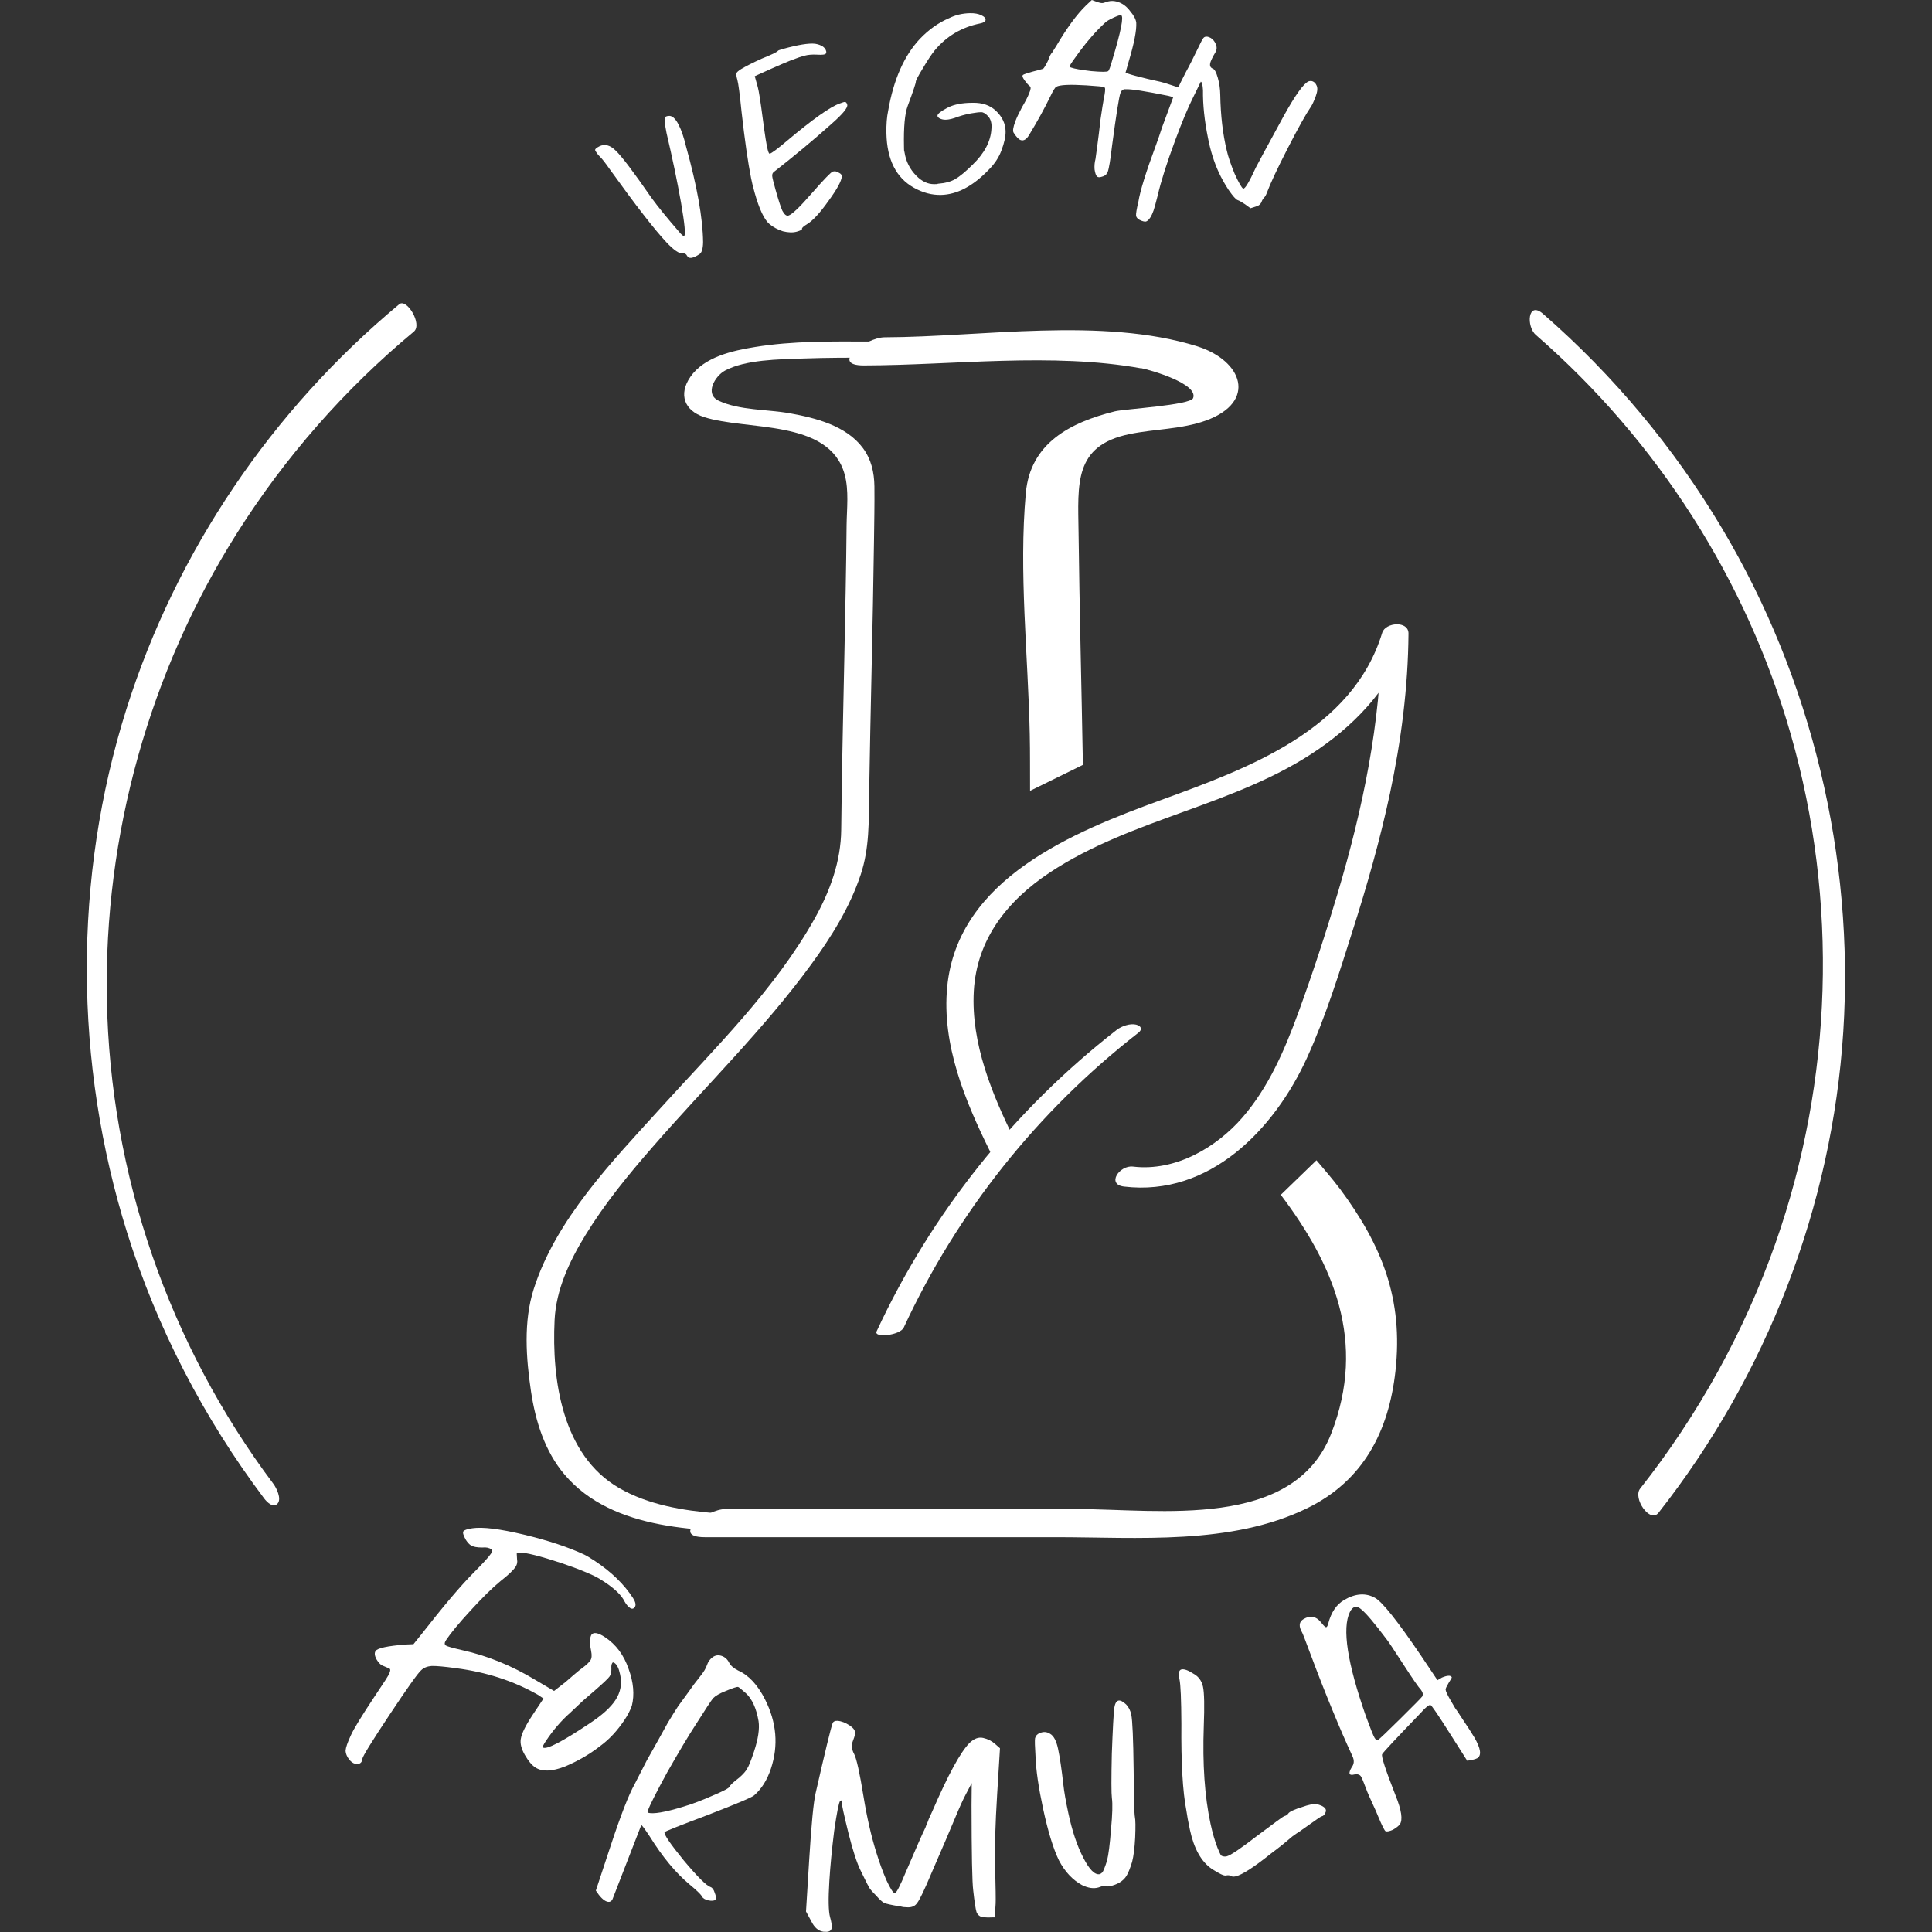
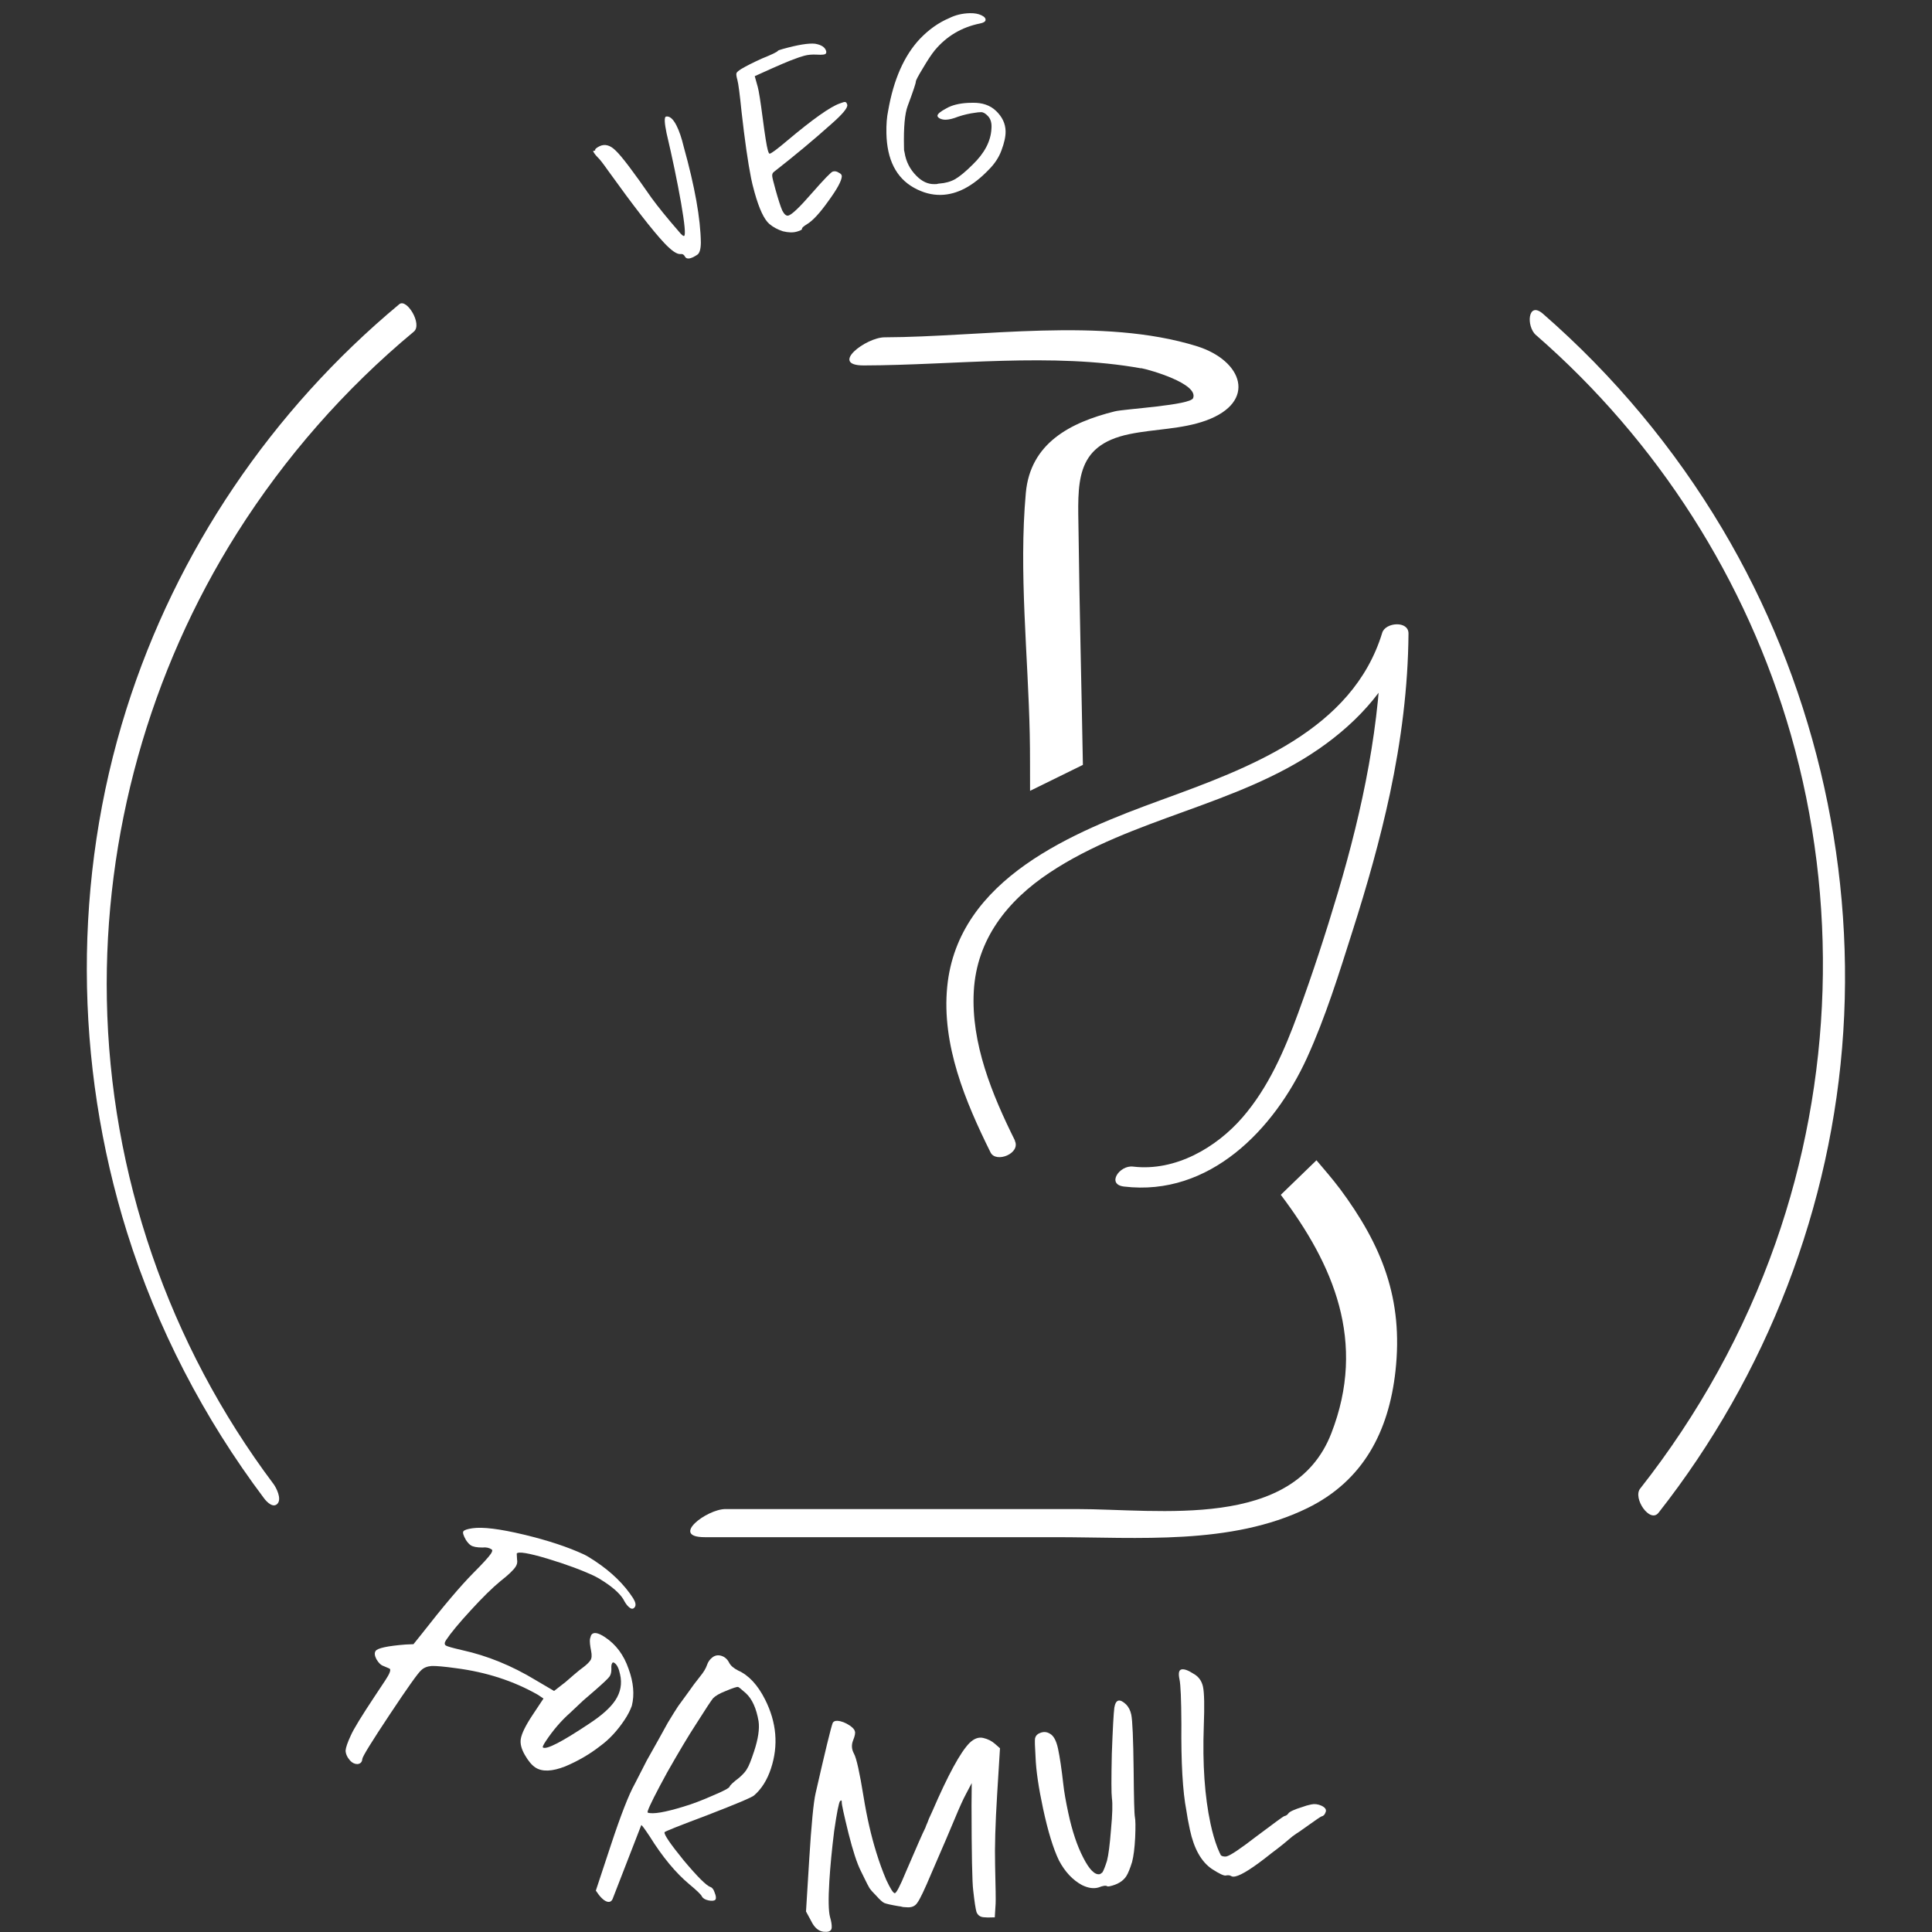
<svg xmlns="http://www.w3.org/2000/svg" width="100%" height="100%" viewBox="0 0 4167 4167" version="1.1" xml:space="preserve" style="fill-rule:evenodd;clip-rule:evenodd;stroke-linejoin:round;stroke-miterlimit:2;">
  <rect x="0" y="0" width="4167" height="4167" fill="#333333" stroke="none" />
  <g>
    <path d="M1337.36,3611.16c-2.566,-12.692 -6.621,-20.873 -12.173,-24.545c-2.079,-1.397 -3.58,-1.397 -4.501,-0c-1.844,2.754 -2.527,6.825 -2.056,12.133c0.244,7.144 -1.014,12.811 -3.776,16.962c-2.765,4.151 -13.597,14.448 -32.503,30.891c-2.076,1.637 -10.257,8.701 -24.554,21.193c-13.597,12.932 -22.933,21.752 -28.005,26.382c-19.365,17.122 -36.874,37.476 -52.536,61.064c-5.523,8.302 -7.595,12.931 -6.206,13.849c7.631,5.069 41.081,-12.213 100.353,-51.805c26.521,-17.361 45.08,-34.044 55.672,-49.969c11.515,-17.361 14.943,-36.079 10.285,-56.155Zm-77.396,-258.25c5.317,2.531 13.179,7.252 23.584,14.153c35.373,23.508 62.677,50.128 81.898,79.862c5.328,8.541 6.613,14.887 3.847,19.038c-2.761,4.151 -6.226,4.869 -10.384,2.115c-4.163,-2.754 -8.098,-7.383 -11.806,-13.849c-6.258,-13.131 -20.491,-27.1 -42.685,-41.827c-9.02,-5.987 -16.184,-10.257 -21.501,-12.772c-26.58,-12.651 -60.669,-25.303 -102.256,-37.915c-40.897,-12.153 -62.96,-15.805 -66.185,-10.948l0.718,12.464c1.166,5.788 0.136,11.096 -3.085,15.925c-5.069,7.663 -15.9,17.96 -32.504,30.891c-17.521,14.368 -39.073,35.521 -64.652,63.539c-25.116,27.299 -42.741,48.572 -52.874,63.818c-3.684,5.548 -3.792,9.499 -0.324,11.774c2.774,1.876 14.56,5.189 35.35,9.978c54.06,11.933 106.755,33.406 158.076,64.496l39.88,23.468l24.904,-19.436c2.535,-2.315 8.414,-7.424 17.637,-15.286c9.22,-7.863 15.677,-13.091 19.369,-15.606c7.839,-5.787 13.37,-11.135 16.595,-15.964c2.762,-4.191 3.213,-10.896 1.345,-20.116c-2.331,-11.534 -3.153,-20.075 -2.474,-25.623c1.377,-5.068 2.295,-7.982 2.758,-8.66c4.601,-6.945 14.535,-5.348 29.797,4.789c23.584,15.645 40.486,38.355 50.704,68.129c10.676,29.095 13.039,55.636 7.08,79.662c-3.444,9.699 -8.621,19.757 -15.53,30.173c-15.657,23.588 -33.17,42.426 -52.543,56.555c-22.825,17.84 -48.085,32.527 -75.771,44.141c-28.385,11.136 -49.857,11.854 -64.425,2.196c-7.631,-5.069 -15.154,-14.049 -22.57,-26.98c-7.411,-12.892 -10.321,-24.346 -8.725,-34.284c1.824,-11.774 10.338,-29.096 25.536,-52.005l23.484,-35.361l-12.485,-8.302c-52.248,-29.694 -111.053,-48.731 -176.424,-57.152c-24.713,-3.433 -42.15,-4.989 -52.311,-4.75c-9.467,0.718 -16.967,3.752 -22.498,9.06c-7.148,6.226 -29.83,38.155 -68.053,95.747c-38.686,58.231 -58.37,90.16 -59.049,95.707c-0.451,6.705 -3.907,10.377 -10.373,11.096c-6.002,-0 -11.318,-2.515 -15.948,-7.583c-6.246,-7.145 -9.495,-14.289 -9.739,-21.473c0.448,-6.705 4.239,-17.68 11.367,-32.927c5.747,-13.17 22.897,-41.268 51.45,-84.252l22.797,-34.364c9.671,-14.567 12.772,-22.989 9.303,-25.304c-0.694,-0.439 -4.968,-2.275 -12.827,-5.507c-5.775,-1.836 -10.984,-6.785 -15.617,-14.847c-3.94,-7.623 -4.526,-13.53 -1.764,-17.681c4.142,-6.226 25.726,-10.896 64.748,-13.969l16.97,-0.718l17.278,-21.513c46.764,-59.906 83.857,-103.729 111.284,-131.507c20.974,-21.033 33.765,-35.046 38.371,-41.983c3.221,-4.857 3.791,-7.974 1.712,-9.359c-5.548,-3.684 -12.133,-5.057 -19.752,-4.119c-12.009,0.024 -20.439,-1.576 -25.296,-4.797c-3.468,-2.303 -6.94,-6.107 -10.413,-11.411c-5.559,-9.69 -7.419,-15.921 -5.579,-18.694c1.844,-2.778 8.305,-4.981 19.385,-6.622c22.162,-3.272 59.12,1.274 110.873,13.642c51.749,12.373 95.193,26.721 130.322,43.048Z" style="fill:#fff;fill-rule:nonzero;" />
    <path d="M1608.69,3651.95c-9.499,-8.422 -15.038,-12.892 -16.619,-13.411c-2.371,-0.758 -11.71,2.275 -28.018,9.18c-12.101,4.749 -20.777,9.778 -26.03,15.047c-4.462,5.547 -16.786,24.266 -36.981,56.195c-16.001,24.505 -36.579,58.949 -61.743,103.21c-24.374,44.581 -38.391,72.399 -42.051,83.455c-0.782,2.354 -0.778,3.671 0.012,3.951c11.068,3.672 36.595,-0.639 76.586,-12.852c19.469,-5.827 40.514,-13.769 63.132,-23.827c23.408,-9.818 35.632,-16.283 36.678,-19.436c1.046,-3.193 8.006,-9.659 20.886,-19.437c8.668,-7.663 14.312,-14.129 16.93,-19.397c3.412,-4.989 8.381,-17.401 14.915,-37.157c8.884,-26.861 12.121,-48.612 9.71,-65.176c-4.809,-27.898 -13.945,-48.013 -27.407,-60.345Zm-83.877,-60.626c2.351,-7.104 6.417,-12.771 12.197,-17.002c5.783,-4.23 12.232,-5.188 19.345,-2.834c7.116,2.355 12.528,7.224 16.232,14.568c3.172,6.306 9.638,11.973 19.392,16.962c22.933,10.178 42.338,31.091 58.219,62.621c24.873,49.45 29.079,99.06 12.616,148.869c-8.098,24.506 -20.159,43.783 -36.188,57.752c-3.939,3.951 -37.077,18 -99.419,42.106c-62.078,23.348 -93.38,35.801 -93.903,37.397c-1.564,4.71 12.309,25.104 41.624,61.104c29.578,35.202 48.715,54.24 57.412,57.113c3.955,1.317 6.992,5.388 9.116,12.213c2.913,7.104 3.452,12.093 1.616,15.007c-2.626,2.634 -7.627,3.193 -15.003,1.636c-7.375,-1.596 -12.121,-4.47 -14.24,-8.661c-2.115,-4.23 -11.091,-12.891 -26.92,-26.022c-29.554,-24.665 -58.075,-59.068 -85.57,-103.25c-11.103,-16.803 -17.178,-24.945 -18.231,-24.426l-61.994,159.725c-2.623,5.268 -6.698,6.984 -12.233,5.149c-7.112,-2.355 -15.031,-10.218 -23.755,-23.628l32.531,-98.421c21.425,-64.856 38.563,-108.718 51.406,-131.667c5.236,-10.537 13.885,-27.419 25.938,-50.608c12.844,-22.949 21.361,-38.115 25.555,-45.499c4.195,-7.383 10.745,-19.237 19.657,-35.601c9.702,-16.084 17.174,-28.057 22.422,-35.96c6.298,-8.461 13.514,-18.359 21.644,-29.694c8.397,-12.133 17.054,-23.747 25.978,-34.802c7.352,-8.98 12.201,-17.042 14.556,-24.147Z" style="fill:#fff;fill-rule:nonzero;" />
    <path d="M1796.05,3715.92c1.868,-3.232 5.292,-4.669 10.281,-4.39c8.309,0.519 17.27,3.991 26.884,10.417c6.394,4.59 9.902,8.541 10.529,11.933c1.457,3.433 0.215,10.018 -3.724,19.796c-3.939,9.739 -3.285,19.397 1.968,28.896c5.256,9.499 12.109,40.35 20.566,92.594c7.256,44.661 16.455,84.852 27.599,120.572c6.246,20.435 13.378,40.031 21.392,58.909c8.844,18.878 14.931,28.417 18.251,28.657c3.325,0.199 11.363,-15.167 24.115,-46.098c23.38,-54.439 36.962,-85.29 40.749,-92.554c0.934,-1.636 1.916,-4.071 2.954,-7.344c1.919,-4.031 3.887,-8.94 5.911,-14.647c2.901,-6.506 5.312,-11.774 7.231,-15.805c34.057,-78.825 60.869,-128.075 80.434,-147.712c9.758,-9.419 19.568,-12.971 29.438,-10.696c9.87,2.275 18.367,6.545 25.488,12.851l10.68,9.42l-6.151,99.698c-3.899,63.179 -5.364,113.947 -4.398,152.381c1.182,48.452 1.569,76.031 1.158,82.656l-1.844,29.934l-15.035,0.319l-8.728,-0.519c-7.48,-0.479 -12.676,-4.15 -15.59,-10.975c-2.083,-6.825 -4.458,-22.391 -7.128,-46.736c-2.299,-16.843 -3.516,-78.227 -3.652,-184.191l0.427,-47.494l-12.755,24.226c-5.652,10.496 -13.379,27.539 -23.177,51.126c-9.742,22.75 -16.092,37.796 -19.049,45.1c-10.729,25.224 -21.437,50.009 -32.113,74.355c-14.671,34.962 -24.729,56.035 -30.177,63.219c-4.618,7.224 -11.91,10.537 -21.883,9.898c-1.665,-0.08 -4.57,-0.279 -8.725,-0.519c-4.107,-1.077 -7.404,-1.716 -9.898,-1.876c-15.685,-2.634 -25.97,-4.949 -30.855,-6.904c-4.051,-1.916 -9.978,-7.304 -17.777,-16.124c-6.29,-6.227 -10.967,-11.495 -14.033,-15.885c-3.017,-5.189 -6.373,-11.654 -10.065,-19.357c-3.696,-7.743 -6.661,-13.769 -8.897,-18.08c-8.169,-16.364 -16.942,-43.184 -26.321,-80.461c-10.002,-40.67 -14.879,-63.06 -14.623,-67.211c0.259,-4.15 -0.938,-5.068 -3.585,-2.714c-2.698,3.153 -6.94,24.586 -12.723,64.258c-4.953,39.751 -8.429,75.831 -10.429,108.239c-2.411,39.033 -1.924,64.936 1.465,77.667c2.758,9.34 3.959,16.923 3.6,22.75c-0.411,6.625 -5.185,9.658 -14.328,9.099l-3.74,-0.199c-10.752,-1.517 -19.457,-9.14 -26.114,-22.909l-11.235,-20.714l6.841,-110.953c4.769,-77.269 9.403,-125.362 13.909,-144.28c20.598,-90.479 32.891,-141.046 36.882,-151.623Z" style="fill:#fff;fill-rule:nonzero;" />
    <path d="M2403.46,3682.92c3.014,-17.641 11.475,-19.916 25.38,-6.705c5.468,5.627 9.168,12.931 11.091,21.871c2.627,12.213 4.335,51.885 5.133,118.976c0.563,62.062 1.453,95.946 2.678,101.614c1.401,6.545 1.612,21.392 0.639,44.581c-1.15,22.39 -3.349,39.911 -6.598,52.523c-4.526,14.607 -8.704,24.864 -12.54,30.811c-7.032,10.856 -19.093,18.16 -36.187,21.832c-2.443,0.519 -4.159,0.439 -5.145,-0.2c-2.969,-1.916 -9.16,-0.998 -18.579,2.714c-10.409,3.113 -22.27,1.397 -35.593,-5.108c-20.243,-10.976 -36.826,-28.697 -49.753,-53.162c-12.285,-25.464 -23.675,-62.621 -34.176,-111.473c-9.794,-45.578 -15.226,-82.736 -16.292,-111.472c-1.468,-22.669 -1.824,-36.239 -1.069,-40.629c1.389,-5.428 4.849,-9.14 10.373,-11.176c7.79,-3.392 15.146,-2.833 22.067,1.637c7.738,4.31 13.442,15.006 17.117,32.088c3.848,17.921 7.643,43.504 11.387,76.75c1.696,15.805 5.344,36.758 10.944,62.78c8.222,38.275 18.882,70.045 31.981,95.348c13.278,26.102 25.204,37.996 35.788,35.721c0.814,-0.16 2.674,-1.397 5.58,-3.752c2.554,-3.951 5.867,-12.332 9.93,-25.104c3.248,-12.652 6.11,-34.962 8.593,-67.011c3.121,-33.046 3.775,-55.756 1.963,-68.128c-1.285,-9.938 -1.333,-41.867 -0.143,-95.788c1.999,-54.079 3.811,-87.246 5.431,-99.538Zm446.779,234.838c-1.628,0.359 -10.927,6.625 -27.902,18.798c-16.974,12.133 -25.866,18.319 -26.68,18.479l-7.759,5.508c-4.362,3.512 -11.219,9.219 -20.578,17.201c-8.717,6.985 -17.118,13.49 -25.196,19.477c-37.78,30.253 -63.591,46.856 -77.428,49.849c-4.071,0.878 -7.093,0.679 -9.072,-0.598c-2.966,-1.916 -6.893,-2.355 -11.778,-1.318c-4.067,0.879 -14.017,-3.791 -29.838,-14.008c-22.925,-15.526 -38.757,-43.623 -47.506,-84.333c-3.672,-17.082 -6.242,-31.011 -7.703,-41.787c-7.93,-40.869 -11.518,-103.131 -10.756,-186.745c-0.263,-52.723 -1.62,-84.811 -4.071,-96.186c-2.798,-13.051 -1.349,-20.155 4.35,-21.392c5.696,-1.238 13.985,1.676 24.865,8.7c11.519,6.067 18.675,15.566 21.476,28.617c2.798,13.011 3.369,41.427 1.709,85.21c-2.918,81.539 1.923,151.623 14.523,210.213c4.199,19.556 9.18,36.758 14.947,51.725c3.552,8.581 5.999,14.049 7.336,16.284c2.155,2.115 5.759,3.033 10.82,2.793l1.221,-0.239c8.138,-1.756 29.734,-16.204 64.784,-43.304c38.127,-28.656 58.007,-43.144 59.635,-43.503c4.071,-0.878 7.065,-2.794 8.98,-5.747c2.559,-3.952 13.024,-8.781 31.395,-14.408c4.709,-1.876 10.728,-3.592 18.052,-5.149c7.327,-1.596 14.771,-0.638 22.334,2.834c8.549,4.151 11.315,9.06 8.293,14.847c-1.564,4.59 -4.382,7.304 -8.453,8.182Z" style="fill:#fff;fill-rule:nonzero;" />
-     <path d="M2935.08,3470.31c-9.483,-7.942 -17.362,-5.747 -23.628,6.626c-17.074,35.082 -5.567,109.915 34.515,224.421c9.579,26.221 15.845,41.867 18.791,46.895c2.526,4.311 5.228,5.588 8.098,3.912c2.873,-1.676 18.666,-16.723 47.378,-45.14c28.713,-28.377 44.442,-44.381 47.191,-47.893c2.331,-4.271 1.453,-9.06 -2.634,-14.408c-4.805,-4.87 -17.397,-23.069 -37.776,-54.559c-20.801,-32.208 -32.823,-50.248 -36.068,-54.16c-26.62,-35.521 -45.243,-57.432 -55.867,-65.694Zm-126.475,50.967c-7.998,-13.65 -6.969,-23.428 3.085,-29.295c14.368,-8.421 26.84,-6.106 37.413,7.025c3.668,4.589 6.489,7.782 8.469,9.498c1.56,0.998 2.702,1.318 3.42,0.879c1.437,-0.839 2.75,-3.513 3.94,-8.102c6.246,-23.907 17.628,-40.71 34.152,-50.408c24.421,-14.289 46.716,-15.765 66.875,-4.431c15.901,9.02 49.095,50.847 99.587,125.481l34.802,51.965l9.699,-5.667c11.618,-4.87 18.69,-5.149 21.217,-0.839c0.419,0.719 -1.908,4.949 -6.989,12.772c-4.358,7.384 -6.478,12.013 -6.354,13.849c0.248,3.712 3.947,11.694 11.104,23.907c1.684,2.874 4.841,8.262 9.47,16.164c4.93,6.745 8.657,12.293 11.184,16.603c14.906,22.151 24.884,37.517 29.937,46.138c14.312,24.425 16.439,39.592 6.382,45.499c-2.155,1.237 -5.807,2.434 -10.96,3.512l-10.516,1.836l-37.513,-59.109c-25.431,-40.111 -39.289,-60.426 -41.568,-61.024c-3.416,-0.918 -10.329,4.59 -20.734,16.483c-53.409,55.437 -81.279,85.251 -83.606,89.521c-2.33,4.271 7.288,33.845 28.852,88.763c12.951,31.969 16.017,52.842 9.204,62.66c-2.75,3.513 -7.715,7.384 -14.899,11.615c-6.885,3.073 -12.037,4.15 -15.458,3.272c-2.279,-0.598 -8.082,-12.173 -17.417,-34.683c-1.808,-4.709 -4.666,-11.255 -8.581,-19.596c-3.911,-8.302 -7.192,-15.565 -9.842,-21.712c-3.069,-6.904 -5.296,-12.332 -6.685,-16.363c-5.001,-13.45 -8.553,-21.991 -10.657,-25.583c-2.526,-4.311 -7.295,-5.867 -14.304,-4.67c-11.742,3.033 -13.757,-2.036 -6.054,-15.246c5.499,-7.104 6.082,-15.166 1.752,-24.186c-14.388,-31.131 -28.265,-63.06 -41.636,-95.748c-16.439,-39.592 -33.062,-81.977 -49.877,-127.117c-10.002,-26.94 -15.633,-41.508 -16.894,-43.663Z" style="fill:#fff;fill-rule:nonzero;" />
-     <path d="M1949.32,2863.18c115.304,-249.114 289.257,-467.006 505.812,-635.611c10.037,-7.803 5.799,-14.943 -4.686,-17.617c-12.712,-3.344 -31.666,3.345 -41.703,11.151c-221.907,172.617 -399.875,395.641 -518.077,650.55c-6.693,14.5 50.624,8.924 58.654,-8.473Z" style="fill:#fff;fill-rule:nonzero;" />
    <path d="M2189.07,2459.95c-49.063,-98.576 -95.005,-209.642 -88.763,-322.044c6.246,-112.402 72.93,-195.589 163.253,-255.579c178.863,-118.872 402.554,-144.072 580.298,-266.512c86.756,-59.771 161.469,-141.174 192.469,-243.762l-56.646,-1.784c-1.561,188.676 -40.367,374.004 -93.892,554.208c-26.094,87.645 -54.419,174.624 -85.865,260.489c-29.215,79.838 -63.782,160.128 -119.985,225.027c-56.199,64.9 -144.738,117.084 -236.179,106.156c-29.215,-3.568 -57.987,38.583 -19.401,43.045c184.438,22.079 324.048,-123.107 394.523,-277.439c40.143,-88.093 69.134,-181.76 98.353,-273.868c31.223,-97.686 59.32,-196.483 80.733,-296.62c24.086,-113.516 39.029,-228.596 39.919,-344.79c0.224,-28.325 -49.733,-24.31 -56.646,-1.784c-64.229,210.979 -289.927,292.602 -477.043,360.846c-187.113,68.248 -438.234,168.605 -461.207,402.553c-12.265,125.342 39.029,247.777 93.448,357.505c11.818,23.863 66.013,2.008 52.184,-25.647l0.447,0Z" style="fill:#fff;fill-rule:nonzero;" />
-     <path d="M2250.37,740.218c-124.448,0 -248.667,-3.125 -372.891,-3.568c-82.74,-0.223 -167.264,-1.564 -249.114,11.818c-48.173,7.807 -109.505,21.189 -139.391,64.453c-26.09,37.916 -12.711,72.706 29.219,86.531c91.437,29.886 270.3,3.569 303.53,123.554c9.59,34.571 4.685,74.267 4.238,109.728c-0.447,47.059 -1.113,94.115 -2.007,141.174c-1.784,98.796 -4.015,197.373 -6.023,296.17c-1.56,73.153 -2.897,146.079 -3.568,219.228c-0.666,68.915 -24.086,132.478 -57.317,192.021c-85.861,153.216 -215.66,279.671 -332.524,408.8c-103.925,114.633 -225.471,239.523 -273.421,390.284c-22.302,70.252 -16.507,148.757 -5.799,220.793c9.587,64.006 29.662,128.906 72.26,179.086c103.925,122.883 297.506,122.883 443.809,122.883l909.702,-0c12.045,-0 32.787,-3.792 38.806,-16.503c6.022,-12.712 -4.682,-18.511 -16.28,-18.511l-680.212,-0c-122.216,-0 -245.993,5.575 -367.986,-4.235c-72.036,-5.799 -147.416,-18.068 -210.756,-54.866c-121.992,-71.142 -144.742,-232.611 -138.496,-361.74c3.121,-65.566 32.117,-127.121 65.79,-182.207c41.931,-68.691 93.225,-131.36 146.079,-191.797c113.744,-130.69 238.857,-252.683 341.445,-392.963c43.492,-59.324 83.411,-123.33 106.831,-193.581c19.177,-57.54 17.393,-115.081 18.287,-174.852c2.898,-181.983 8.026,-363.971 10.481,-545.954c0.447,-38.806 1.337,-77.835 0.89,-116.864c-0.443,-30.329 -6.689,-58.43 -25.2,-83.187c-35.685,-47.726 -101.475,-64.453 -157.231,-74.487c-48.396,-8.7 -108.163,-6.022 -153.215,-26.988c-31.67,-14.719 -7.807,-53.748 13.382,-65.119c43.935,-23.643 115.747,-24.31 168.829,-26.094c101.474,-3.568 203.172,-0.67 304.647,0.667c63.782,0.894 127.345,1.564 191.127,1.564c12.041,0 33.006,-3.791 38.806,-16.507c5.799,-12.712 -4.682,-18.507 -16.28,-18.507l-0.447,-0.224Z" style="fill:#fff;fill-rule:nonzero;" />
    <path d="M2460.96,793.991c18.287,3.344 124.447,33.454 112.402,64.676c-5.795,15.386 -148.754,23.416 -168.825,28.545c-96.793,24.086 -182.43,68.914 -192.021,176.188c-15.39,169.719 4.905,349.918 8.473,520.084c0.894,40.366 0.447,81.403 0.671,122.216l113.962,-55.979c-2.897,-167.488 -7.359,-334.756 -9.367,-502.244c-1.337,-103.705 -10.481,-186.445 109.952,-211.198c54.191,-11.152 112.178,-10.262 164.809,-29.219c110.842,-40.367 79.619,-129.353 -19.624,-160.352c-204.509,-63.559 -463.438,-19.848 -673.299,-19.177c-40.367,-0 -120.433,60.884 -44.829,60.661c194.029,-0.447 405.898,-28.325 597.919,6.242l-0.223,-0.443Z" style="fill:#fff;fill-rule:nonzero;" />
    <path d="M2888.91,2562.74c-15.166,-20.295 -32.563,-40.143 -49.51,-60.218l-76.945,74.49c113.073,149.648 186.003,316.692 108.834,514.732c-81.403,209.418 -370.66,163.03 -549.522,163.03l-756.933,-0c-40.366,-0 -120.433,60.661 -44.829,60.661l756.934,-0c177.078,-0 377.8,17.84 542.386,-62.446c120.656,-58.877 175.965,-165.037 190.461,-295.726c17.173,-155.447 -28.768,-270.97 -120.876,-394.747l0,0.224Z" style="fill:#fff;fill-rule:nonzero;" />
-     <path d="M1283.84,324.479c-1.185,-2.335 1.721,-5.281 8.717,-8.837c11.662,-5.931 23.532,-2.793 35.609,9.415c12.664,11.91 38.343,45.823 77.045,101.738c14.471,19.796 34.088,43.947 58.857,72.455c5.899,7.272 9.726,10.465 11.474,9.575c3.5,-1.776 1.289,-25.607 -6.625,-71.489c-8.21,-46.461 -18.643,-96.57 -31.29,-150.318c-4.534,-21.911 -5.053,-33.757 -1.557,-35.537c1.752,-0.89 3.357,-1.337 4.821,-1.349c7.887,-1.808 15.534,4.578 22.949,19.157c5.927,11.662 11.151,26.988 15.669,45.974c23.983,86.149 36.296,155.111 36.934,206.892c-0.195,14.045 -2.77,22.694 -7.723,25.947c-14.272,9.455 -23.188,10.688 -26.744,3.687c-2.075,-4.079 -5.161,-5.815 -9.251,-5.204c-7.604,0.93 -19.357,-7.036 -35.27,-23.899c-25.639,-27.327 -66.069,-79.427 -121.298,-156.296c-10.633,-15.143 -18.012,-24.602 -22.131,-28.377c-4.418,-4.359 -7.815,-8.869 -10.186,-13.534Z" style="fill:#fff;fill-rule:nonzero;" />
+     <path d="M1283.84,324.479c-1.185,-2.335 1.721,-5.281 8.717,-8.837c11.662,-5.931 23.532,-2.793 35.609,9.415c12.664,11.91 38.343,45.823 77.045,101.738c14.471,19.796 34.088,43.947 58.857,72.455c5.899,7.272 9.726,10.465 11.474,9.575c3.5,-1.776 1.289,-25.607 -6.625,-71.489c-8.21,-46.461 -18.643,-96.57 -31.29,-150.318c-4.534,-21.911 -5.053,-33.757 -1.557,-35.537c7.887,-1.808 15.534,4.578 22.949,19.157c5.927,11.662 11.151,26.988 15.669,45.974c23.983,86.149 36.296,155.111 36.934,206.892c-0.195,14.045 -2.77,22.694 -7.723,25.947c-14.272,9.455 -23.188,10.688 -26.744,3.687c-2.075,-4.079 -5.161,-5.815 -9.251,-5.204c-7.604,0.93 -19.357,-7.036 -35.27,-23.899c-25.639,-27.327 -66.069,-79.427 -121.298,-156.296c-10.633,-15.143 -18.012,-24.602 -22.131,-28.377c-4.418,-4.359 -7.815,-8.869 -10.186,-13.534Z" style="fill:#fff;fill-rule:nonzero;" />
    <path d="M1634.44,187.898c2.283,8.194 5.823,30.636 10.62,67.331c4.802,36.694 8.43,59.451 10.888,68.276c1.585,5.671 3.006,8.329 4.263,7.978c4.414,-1.229 16.782,-10.453 37.109,-27.666c55.565,-46.733 93.568,-73.629 114.011,-80.689c6.126,-2.387 9.91,-3.44 11.347,-3.161c2.063,0.104 3.624,2.043 4.677,5.827c1.76,6.302 -9.926,20.423 -35.046,42.37c-37.509,33.549 -78.565,67.749 -123.182,102.6c-2.798,2.139 -3.987,5.188 -3.564,9.143c0.251,3.329 2.57,12.868 6.964,28.621c6.151,22.059 11.084,37.321 14.803,45.79c4.351,8.298 8.733,11.83 13.143,10.6c7.563,-2.111 24.198,-17.956 49.909,-47.534c26.793,-30.564 42.079,-46.373 45.862,-47.426c4.411,-1.23 8.717,-0.392 12.924,2.51c4.657,2.095 6.796,4.897 6.417,8.397c-0.69,9.703 -10.377,27.344 -29.051,52.923c-18.044,25.407 -33.154,41.847 -45.335,49.314c-8.118,4.981 -11.914,8.417 -11.387,10.309c0.527,1.888 -3.305,3.975 -11.498,6.262c-8.19,2.283 -18.12,1.996 -29.782,-0.866c-11.211,-3.664 -20.794,-8.804 -28.748,-15.414c-11.531,-9.69 -22.307,-32.491 -32.32,-68.412c-3.513,-12.604 -6.011,-22.773 -7.488,-30.512c-6.793,-34.1 -13.634,-81.77 -20.522,-143.01c-3.888,-38.307 -6.889,-61.24 -8.996,-68.803c-2.108,-7.563 -2.794,-12.464 -2.064,-14.707c0.735,-2.239 3.988,-5.185 9.763,-8.832c10.464,-6.314 25.339,-13.858 44.624,-22.63c21.984,-8.849 33.658,-14.48 35.023,-16.895c0.455,-0.806 3.831,-2.087 10.133,-3.847c32.767,-9.136 56.155,-12.939 70.164,-11.415c13.554,2.335 21.476,7.599 23.759,15.789c0.527,1.892 0.336,3.644 -0.574,5.253c-1.361,2.418 -7.927,3.232 -19.693,2.438c-10.333,-0.519 -19.277,0.279 -26.84,2.387c-7.563,2.111 -14.093,4.27 -19.588,6.481c-11.798,3.968 -36.982,14.728 -75.552,32.273l-11.762,5.316l6.589,23.631Z" style="fill:#fff;fill-rule:nonzero;" />
    <path d="M2047.03,39.197c13.598,-6.825 28.572,-10.409 44.924,-10.748c9.814,-0.204 18.02,1.261 24.629,4.398c6.61,3.133 9.627,6.669 9.056,10.608c-0.587,3.285 -4.462,5.656 -11.63,7.113c-39.748,8.022 -72.391,27.347 -97.93,57.979c-7.017,8.652 -15.582,21.588 -25.691,38.813c-10.126,16.568 -15.163,26.158 -15.107,28.776c0.068,3.269 -5.787,20.73 -17.561,52.384c-6.202,16.487 -8.868,45.662 -7.998,87.521c0.04,1.96 0.096,4.578 0.164,7.847c0.706,2.602 1.069,4.231 1.081,4.885c3.026,19.569 11.555,36.403 25.587,50.508c12.034,12.181 24.917,18.132 38.651,17.844c0.654,-0.012 2.29,-0.048 4.905,-0.1c2.602,-0.71 4.558,-1.077 5.867,-1.105c13.067,-0.926 24.449,-4.107 34.152,-9.543c10.345,-6.102 22.889,-16.503 37.632,-31.207c25.659,-24.745 39.193,-50.543 40.598,-77.399c1.061,-11.802 -1.417,-20.91 -7.44,-27.328c-5.356,-5.779 -10.321,-8.621 -14.899,-8.525c-4.577,0.096 -8.824,0.511 -12.735,1.245c-12.401,1.569 -24.773,4.443 -37.118,8.625c-10.381,4.139 -19.173,6.286 -26.365,6.434c-4.578,0.096 -8.852,-0.794 -12.816,-2.678c-3.312,-1.892 -4.989,-3.82 -5.028,-5.783c-0.08,-3.924 6.349,-9.292 19.297,-16.104c11.638,-6.785 27.259,-10.709 46.867,-11.77l9.811,-0.204c20.929,-0.435 37.736,5.432 50.424,17.601c13.35,12.808 20.199,27.387 20.538,43.739c0.227,11.119 -2.754,24.924 -8.956,41.412c-5.576,15.162 -14.771,29.095 -27.595,41.795c-33.944,35.385 -68.252,53.437 -102.915,54.155c-19.62,0.412 -39.033,-4.749 -58.231,-15.473c-38.398,-21.448 -58.186,-60.625 -59.368,-117.531c-0.395,-18.966 0.902,-35.349 3.888,-49.155c11.694,-66.983 34.507,-118.496 68.44,-154.536c19.213,-20.028 40.17,-34.859 62.872,-44.493Z" style="fill:#fff;fill-rule:nonzero;" />
-     <path d="M2399.01,129.38c18.823,-62.094 25.164,-94.278 19.03,-96.553c-1.84,-0.682 -7.384,1.102 -16.631,5.348c-8.409,3.864 -14.212,7.292 -17.417,10.293c-18.998,17.378 -37.597,38.395 -55.8,63.044c-12.568,16.97 -19.417,26.992 -20.555,30.057c-0.455,1.23 -0.183,2.375 0.819,3.445l1.84,0.678c6.749,2.503 21.153,5.049 43.215,7.643c22.287,1.98 34.5,1.968 36.635,-0.032c1.912,-1.385 4.865,-9.359 8.864,-23.923Zm-209.31,132.789c2.957,-7.974 7.854,-18.367 14.695,-31.182c7.451,-12.585 12.428,-22.255 14.931,-29c4.023,-8.976 4.614,-14.336 1.772,-16.088c-3.225,-2.591 -6.917,-6.749 -11.076,-12.477c-4.154,-5.723 -5.587,-9.395 -4.29,-11.007c0.455,-1.225 3.816,-2.77 10.09,-4.634c7.108,-2.247 14.108,-4.19 20.993,-5.827c7.727,-2.019 12.009,-3.225 12.847,-3.608c1.685,-0.774 5.185,-6.453 10.501,-17.042c3.863,-10.429 6.637,-16.028 8.318,-16.799l10.157,-16.12c22.59,-38.374 43.727,-67.17 63.403,-86.392l12.815,-11.993l9.204,3.408c4.905,1.82 8.701,2.878 11.383,3.173c2.682,0.296 5.703,-0.331 9.064,-1.875c3.979,-1.318 7.419,-2.136 10.329,-2.451c5.815,-0.635 11.793,0.184 17.928,2.455c9.814,3.635 18.183,10.229 25.112,19.772c7.771,9.155 12.053,17.369 12.847,24.641c0.906,16.383 -4.573,44.353 -16.435,83.909l-6.685,23.684l6.441,2.386c5.52,2.048 19.166,5.708 40.929,10.98c21.996,4.662 36.368,8.242 43.113,10.74l23.348,7.603l5.009,-10.7c0.455,-1.225 4.33,-8.86 11.626,-22.901c6.158,-10.976 16.679,-31.841 31.566,-62.605c3.113,-6.522 5.627,-10.473 7.535,-11.858c2.75,-1.772 6.27,-1.864 10.564,-0.271c5.52,2.043 9.938,6.122 13.255,12.237c3.317,6.11 3.955,11.925 1.908,17.449c-0.683,1.84 -2.774,5.6 -6.27,11.279c-2.663,5.296 -4.447,9.168 -5.353,11.622c-2.957,7.974 -1.364,13.099 4.77,15.37c3.68,1.365 7.188,7.898 10.528,19.6c3.337,11.702 5.109,23.867 5.313,36.503c0.79,44.94 5.464,85.043 14.024,120.309c2.886,12.927 8.541,29.674 16.967,50.236c9.267,20.179 15.437,30.835 18.503,31.973c3.683,1.365 12.771,-13.757 27.271,-45.359c2.886,-5.907 22.841,-42.817 59.863,-110.726c25.316,-45.734 43.324,-70.803 54.028,-75.209c3.133,-0.934 5.931,-0.946 8.381,-0.036c3.684,1.365 6.49,4.147 8.417,8.354c2.934,5.268 2.467,13.118 -1.396,23.547c-4.091,11.044 -7.659,18.791 -10.705,23.245c-10.66,15.585 -27.271,45.359 -49.841,89.321c-22.566,43.962 -37.6,76.067 -45.1,96.31c-1.592,4.294 -3.568,7.747 -5.93,10.361c-2.14,1.999 -3.888,4.837 -5.253,8.517c-2.043,5.524 -6.509,9.1 -13.394,10.736l-10.668,3.373l-11.519,-8.454c-6.677,-4.569 -12.165,-7.647 -16.459,-9.239c-3.68,-1.365 -10.066,-8.613 -19.153,-21.748c-8.474,-12.903 -15.606,-25.663 -21.397,-38.275c-10.042,-21.859 -17.716,-46.329 -23.033,-73.412c-7.651,-37.721 -11.271,-72.2 -10.86,-103.442c-0.654,-11.407 -2.211,-17.561 -4.665,-18.471c-5.544,11.199 -11.319,23.012 -17.318,35.441c-10.636,21.177 -23.34,51.701 -38.115,91.572c-18.184,49.079 -30.66,88.408 -37.433,117.99c-4.526,17.856 -7.583,28.932 -9.175,33.226c-2.271,6.134 -4.283,10.62 -6.031,13.462c-3.273,5.065 -6.17,8.178 -8.693,9.339c-1.907,1.385 -5.623,1.054 -11.147,-0.989c-6.745,-2.503 -10.664,-6.047 -11.754,-10.637c-0.479,-4.362 1.206,-14.551 5.045,-30.572c3.664,-23.061 16.176,-63.423 37.541,-121.087c4.546,-12.268 9.012,-25.263 13.398,-38.989c5.228,-14.109 9.547,-25.763 12.955,-34.966c3.636,-9.814 5.683,-15.334 6.138,-16.559l5.113,-13.806l-10.465,-2.829c-49.961,-10.138 -80.644,-14.879 -92.051,-14.225c-5.36,-0.59 -9.18,2.183 -11.451,8.318c-2.957,7.974 -8.972,45.862 -18.043,113.659c-3.481,30.105 -6.586,48.839 -9.312,56.199c-0.455,1.225 -1.217,2.339 -2.283,3.341c-0.227,0.614 -0.455,1.225 -0.682,1.84c-2.363,2.614 -5.839,4.462 -10.429,5.555c-3.979,1.317 -7.08,1.214 -9.307,-0.311c-2.611,-2.363 -4.506,-7.599 -5.688,-15.709c-0.566,-7.887 0.092,-15.314 1.98,-22.291c0.227,-0.614 1.453,-9.578 3.684,-26.892c2.454,-17.924 4.865,-37.612 7.232,-59.061c3.205,-21.835 5.559,-36.658 7.06,-44.477c2.706,-12.951 3.476,-20.686 2.319,-23.208c-0.387,-0.842 -1.194,-1.489 -2.419,-1.944c-1.84,-0.682 -14.324,-1.82 -37.457,-3.412c-36.147,-2.231 -57.811,-1.189 -64.991,3.129c-2.522,1.157 -6.897,8.258 -13.127,21.301c-11.997,24.852 -26.976,52.096 -44.928,81.722c-5.931,10.357 -12.273,14.288 -19.018,11.79c-4.294,-1.593 -9.291,-6.933 -14.994,-16.021c-2.16,-3.592 -0.966,-11.522 3.58,-23.791Z" style="fill:#fff;fill-rule:nonzero;" />
    <path d="M589.984,3200.8c-226.365,-301.525 -352.595,-668.17 -359.509,-1045.3c-6.467,-354.156 91.662,-706.306 280.784,-1005.82c103.482,-163.7 232.387,-310.669 381.364,-434.446c18.958,-15.833 -15.386,-72.483 -31.446,-59.101c-274.761,228.596 -480.831,532.129 -588.551,873.351c-115.302,365.084 -112.848,763.399 1.338,1128.49c64.677,206.517 165.705,400.993 295.726,573.833c5.799,7.806 19.851,22.078 29.214,10.927c8.701,-10.48 -2.674,-33.453 -8.92,-41.927Z" style="fill:#fff;fill-rule:nonzero;" />
    <path d="M3313.3,723.049c261.826,228.148 453.623,527.443 549.303,861.528c102.588,358.396 90.546,744.892 -33.007,1096.37c-67.354,191.578 -166.598,370.441 -292.158,529.898c-16.057,20.519 21.184,75.381 39.695,51.965c233.282,-296.617 374.456,-660.811 398.538,-1037.72c24.087,-376.683 -68.02,-760.055 -260.932,-1084.55c-103.482,-173.958 -234.171,-330.741 -386.72,-463.662c-33.007,-28.768 -36.798,27.208 -14.943,46.166l0.224,-0Z" style="fill:#fff;fill-rule:nonzero;" />
  </g>
</svg>